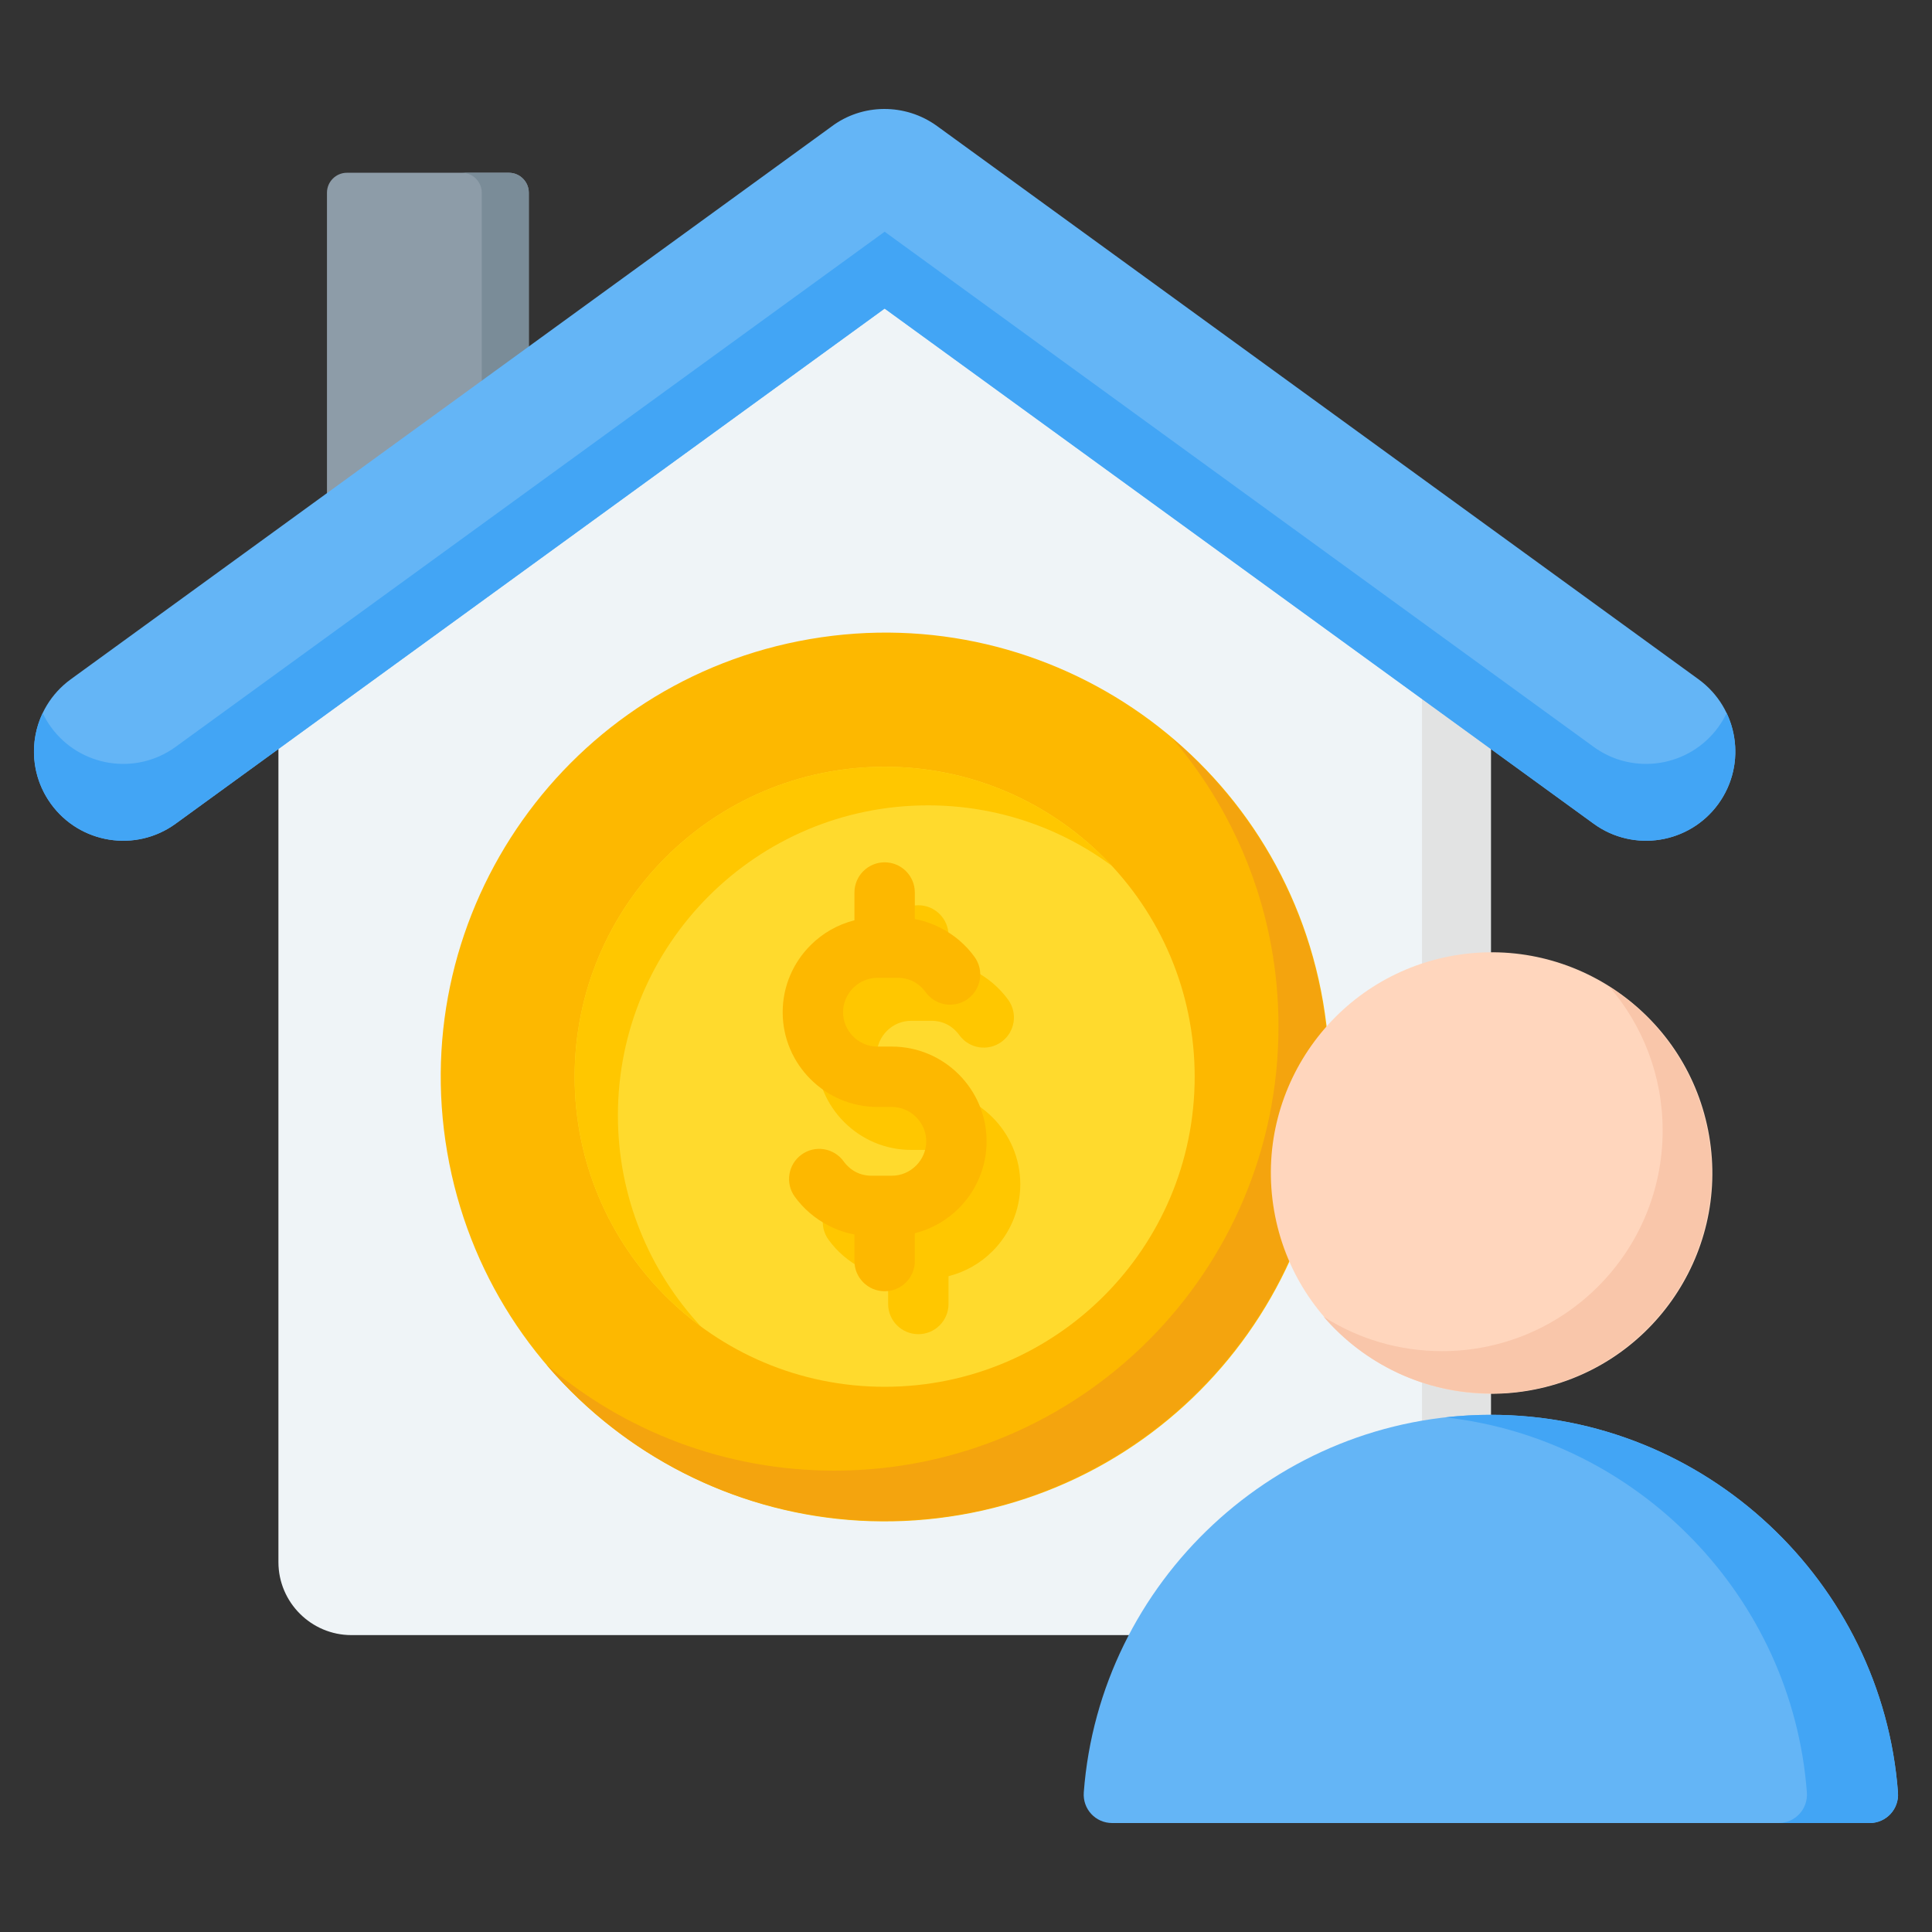
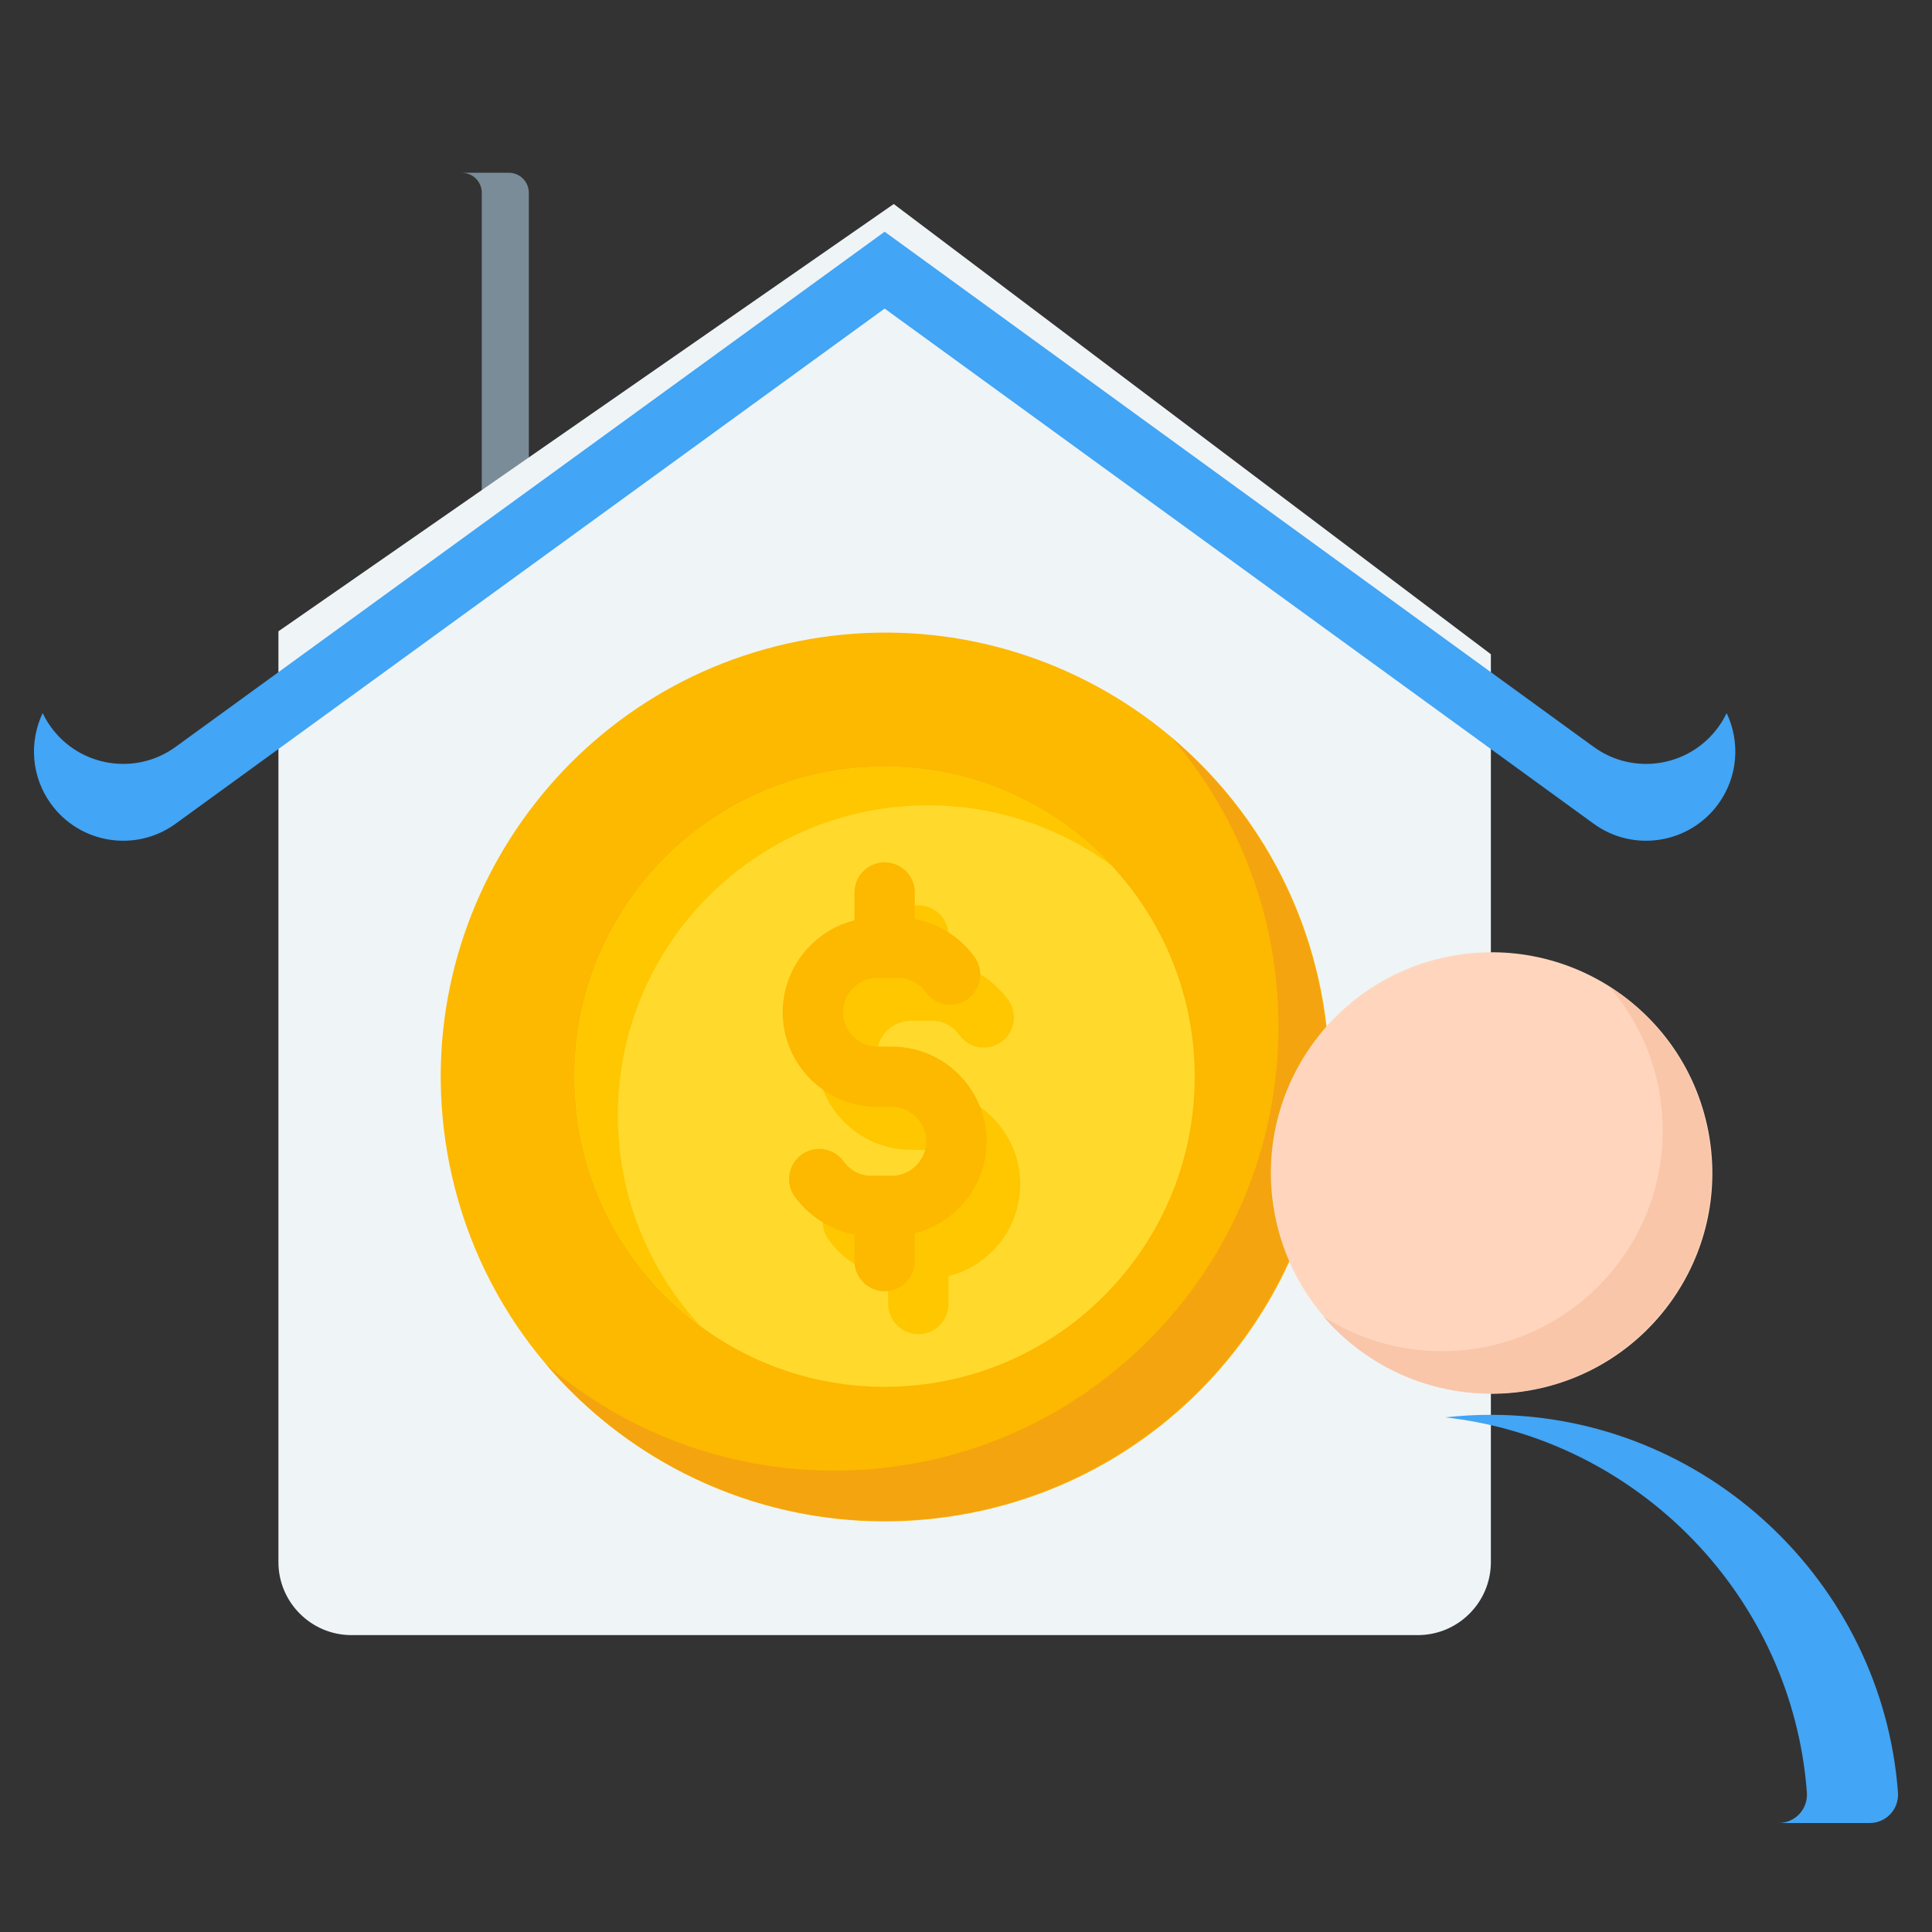
<svg xmlns="http://www.w3.org/2000/svg" width="80" height="80" viewBox="0 0 80 80" fill="none">
  <rect x="0" y="0" width="80" height="80" fill="#333333" stroke="none" />
-   <path fill-rule="evenodd" clip-rule="evenodd" d="M14.363 7.154H21.073C21.526 7.154 21.897 7.526 21.897 7.979V24.814C21.897 25.267 21.526 25.638 21.073 25.638H14.363C13.91 25.638 13.539 25.267 13.539 24.814V7.979C13.539 7.526 13.91 7.154 14.363 7.154Z" fill="#8D9CA8" />
  <path fill-rule="evenodd" clip-rule="evenodd" d="M19.124 7.154H21.073C21.526 7.154 21.897 7.526 21.897 7.979V24.814C21.897 25.267 21.526 25.638 21.073 25.638H19.124C19.578 25.638 19.949 25.267 19.949 24.814V7.979C19.949 7.526 19.578 7.154 19.124 7.154Z" fill="#7A8C98" />
  <path fill-rule="evenodd" clip-rule="evenodd" d="M11.529 26.141L37.008 8.448L61.734 27.09V64.684C61.734 66.348 60.377 67.706 58.712 67.706H14.551C12.886 67.706 11.529 66.348 11.529 64.684V26.141Z" fill="#EFF4F7" />
-   <path fill-rule="evenodd" clip-rule="evenodd" d="M35.523 9.479L37.008 8.448L61.734 27.09V64.684C61.734 66.348 60.377 67.706 58.712 67.706H55.86C57.524 67.706 58.882 66.348 58.882 64.684V27.09L35.523 9.479Z" fill="#E2E3E3" />
-   <path fill-rule="evenodd" clip-rule="evenodd" d="M34.426 5.244C35.695 4.283 37.484 4.262 38.801 5.219L70.331 28.127C71.981 29.326 72.35 31.634 71.154 33.286C69.956 34.938 67.643 35.309 65.992 34.109L36.631 12.777L7.271 34.109C5.62 35.309 3.306 34.938 2.109 33.286C0.912 31.634 1.282 29.326 2.931 28.127L34.426 5.244Z" fill="#64B5F6" />
  <path fill-rule="evenodd" clip-rule="evenodd" d="M71.497 29.528C72.058 30.709 71.975 32.152 71.154 33.286C69.956 34.938 67.643 35.309 65.991 34.109L36.631 12.777L7.271 34.109C5.62 35.309 3.306 34.938 2.109 33.286C1.288 32.152 1.204 30.709 1.766 29.528C1.861 29.726 1.975 29.919 2.109 30.104C3.306 31.757 5.62 32.127 7.271 30.927L36.631 9.595L65.991 30.927C67.643 32.127 69.956 31.757 71.154 30.104C71.287 29.919 71.402 29.726 71.497 29.528Z" fill="#42A5F5" />
  <path d="M39.76 62.731C49.776 61.015 56.503 51.504 54.786 41.489C53.07 31.473 43.559 24.745 33.543 26.462C23.528 28.179 16.8 37.69 18.517 47.705C20.234 57.721 29.744 64.448 39.76 62.731Z" fill="#FDB800" />
  <path fill-rule="evenodd" clip-rule="evenodd" d="M48.553 30.583C52.512 33.956 55.023 38.978 55.023 44.587C55.023 54.745 46.789 62.979 36.631 62.979C31.022 62.979 26 60.468 22.627 56.508C25.838 59.244 30 60.896 34.548 60.896C44.706 60.896 52.94 52.661 52.94 42.504C52.941 37.956 51.288 33.793 48.553 30.583Z" fill="#F4A40E" />
  <path d="M36.631 57.424C43.721 57.424 49.469 51.677 49.469 44.587C49.469 37.497 43.721 31.75 36.631 31.75C29.541 31.75 23.794 37.497 23.794 44.587C23.794 51.677 29.541 57.424 36.631 57.424Z" fill="#FFDA2D" />
  <path fill-rule="evenodd" clip-rule="evenodd" d="M36.631 31.75C40.343 31.75 43.687 33.326 46.031 35.844C43.902 34.276 41.271 33.348 38.424 33.348C31.334 33.348 25.586 39.095 25.586 46.185C25.586 49.563 26.892 52.636 29.024 54.928C25.852 52.59 23.794 48.829 23.794 44.587C23.794 37.497 29.541 31.75 36.631 31.75Z" fill="#FFC700" />
  <path fill-rule="evenodd" clip-rule="evenodd" d="M36.776 38.735C36.776 38.044 37.336 37.485 38.026 37.485C38.716 37.485 39.276 38.044 39.276 38.735V39.834C39.653 39.905 40.013 40.031 40.349 40.203C40.908 40.491 41.388 40.903 41.747 41.399C42.151 41.957 42.027 42.738 41.469 43.142C40.91 43.547 40.13 43.422 39.725 42.864C39.589 42.675 39.414 42.522 39.216 42.42C39.028 42.323 38.808 42.269 38.569 42.269H37.727C37.337 42.269 36.982 42.429 36.723 42.688C36.465 42.946 36.304 43.302 36.304 43.692C36.304 44.082 36.465 44.437 36.723 44.696C36.982 44.955 37.337 45.115 37.727 45.115H38.325C39.405 45.115 40.386 45.556 41.097 46.267C41.807 46.977 42.248 47.958 42.248 49.038C42.248 50.118 41.807 51.099 41.097 51.81C40.602 52.305 39.976 52.669 39.276 52.844V53.995C39.276 54.686 38.717 55.245 38.026 55.245C37.336 55.245 36.776 54.686 36.776 53.995V52.896C36.4 52.825 36.039 52.699 35.704 52.527C35.144 52.24 34.664 51.828 34.306 51.331C33.901 50.773 34.026 49.992 34.584 49.588C35.142 49.183 35.922 49.308 36.327 49.866C36.464 50.056 36.639 50.209 36.836 50.31C37.025 50.407 37.245 50.462 37.483 50.462H38.325C38.715 50.462 39.071 50.301 39.329 50.043C39.587 49.784 39.748 49.428 39.748 49.038C39.748 48.648 39.588 48.293 39.329 48.034C39.071 47.776 38.715 47.615 38.325 47.615H37.727C36.647 47.615 35.666 47.174 34.956 46.464C34.245 45.753 33.804 44.772 33.804 43.692C33.804 42.612 34.245 41.631 34.956 40.92C35.45 40.425 36.077 40.062 36.776 39.886V38.735Z" fill="#FFC700" />
  <path fill-rule="evenodd" clip-rule="evenodd" d="M35.381 36.957C35.381 36.267 35.941 35.707 36.631 35.707C37.322 35.707 37.881 36.267 37.881 36.957V38.056C38.258 38.127 38.618 38.253 38.954 38.425C39.514 38.713 39.993 39.125 40.352 39.621C40.757 40.179 40.632 40.96 40.074 41.364C39.515 41.769 38.735 41.644 38.331 41.086C38.194 40.897 38.019 40.744 37.821 40.642C37.633 40.545 37.413 40.49 37.174 40.49H36.333C35.943 40.49 35.587 40.651 35.328 40.91C35.07 41.168 34.909 41.524 34.909 41.914C34.909 42.304 35.07 42.659 35.328 42.918C35.587 43.177 35.943 43.337 36.333 43.337H36.93C38.01 43.337 38.991 43.778 39.702 44.489C40.412 45.199 40.853 46.18 40.853 47.26C40.853 48.34 40.412 49.322 39.702 50.032C39.207 50.527 38.581 50.891 37.881 51.066V52.217C37.881 52.908 37.322 53.467 36.631 53.467C35.941 53.467 35.381 52.908 35.381 52.217V51.118C35.005 51.047 34.644 50.921 34.309 50.749C33.749 50.462 33.27 50.049 32.91 49.553C32.506 48.995 32.631 48.214 33.189 47.81C33.747 47.405 34.527 47.53 34.932 48.088C35.069 48.277 35.244 48.43 35.441 48.532C35.63 48.629 35.849 48.684 36.088 48.684H36.93C37.32 48.684 37.676 48.523 37.934 48.264C38.193 48.006 38.353 47.65 38.353 47.26C38.353 46.87 38.193 46.515 37.934 46.256C37.675 45.998 37.32 45.837 36.93 45.837H36.332C35.252 45.837 34.271 45.396 33.561 44.685C32.85 43.975 32.409 42.994 32.409 41.914C32.409 40.834 32.85 39.853 33.561 39.142C34.055 38.647 34.681 38.283 35.381 38.108L35.381 36.957Z" fill="#FDB800" />
-   <path fill-rule="evenodd" clip-rule="evenodd" d="M44.877 74.22C45.531 65.509 52.863 58.584 61.734 58.584C70.605 58.584 77.937 65.509 78.591 74.22C78.642 74.909 78.105 75.488 77.415 75.488H46.053C45.363 75.488 44.826 74.909 44.877 74.22Z" fill="#64B5F6" />
  <path fill-rule="evenodd" clip-rule="evenodd" d="M59.848 58.69C60.468 58.62 61.097 58.584 61.734 58.584C70.606 58.584 77.938 65.509 78.591 74.22C78.643 74.909 78.105 75.488 77.415 75.488H73.642C74.333 75.488 74.87 74.909 74.819 74.22C74.212 66.135 67.852 59.589 59.848 58.69Z" fill="#42A5F5" />
  <path d="M63.308 57.581C68.283 56.728 71.625 52.004 70.772 47.029C69.92 42.053 65.195 38.712 60.22 39.564C55.245 40.417 51.903 45.141 52.756 50.117C53.609 55.092 58.333 58.433 63.308 57.581Z" fill="#FFD6BD" />
  <path fill-rule="evenodd" clip-rule="evenodd" d="M54.806 54.521C56.482 56.468 58.964 57.701 61.734 57.701C66.78 57.701 70.87 53.611 70.87 48.565C70.87 45.325 69.183 42.478 66.639 40.856C68.015 42.456 68.847 44.537 68.847 46.812C68.847 51.858 64.757 55.948 59.711 55.948C57.906 55.948 56.223 55.425 54.806 54.521Z" fill="#F9C6AA" />
</svg>